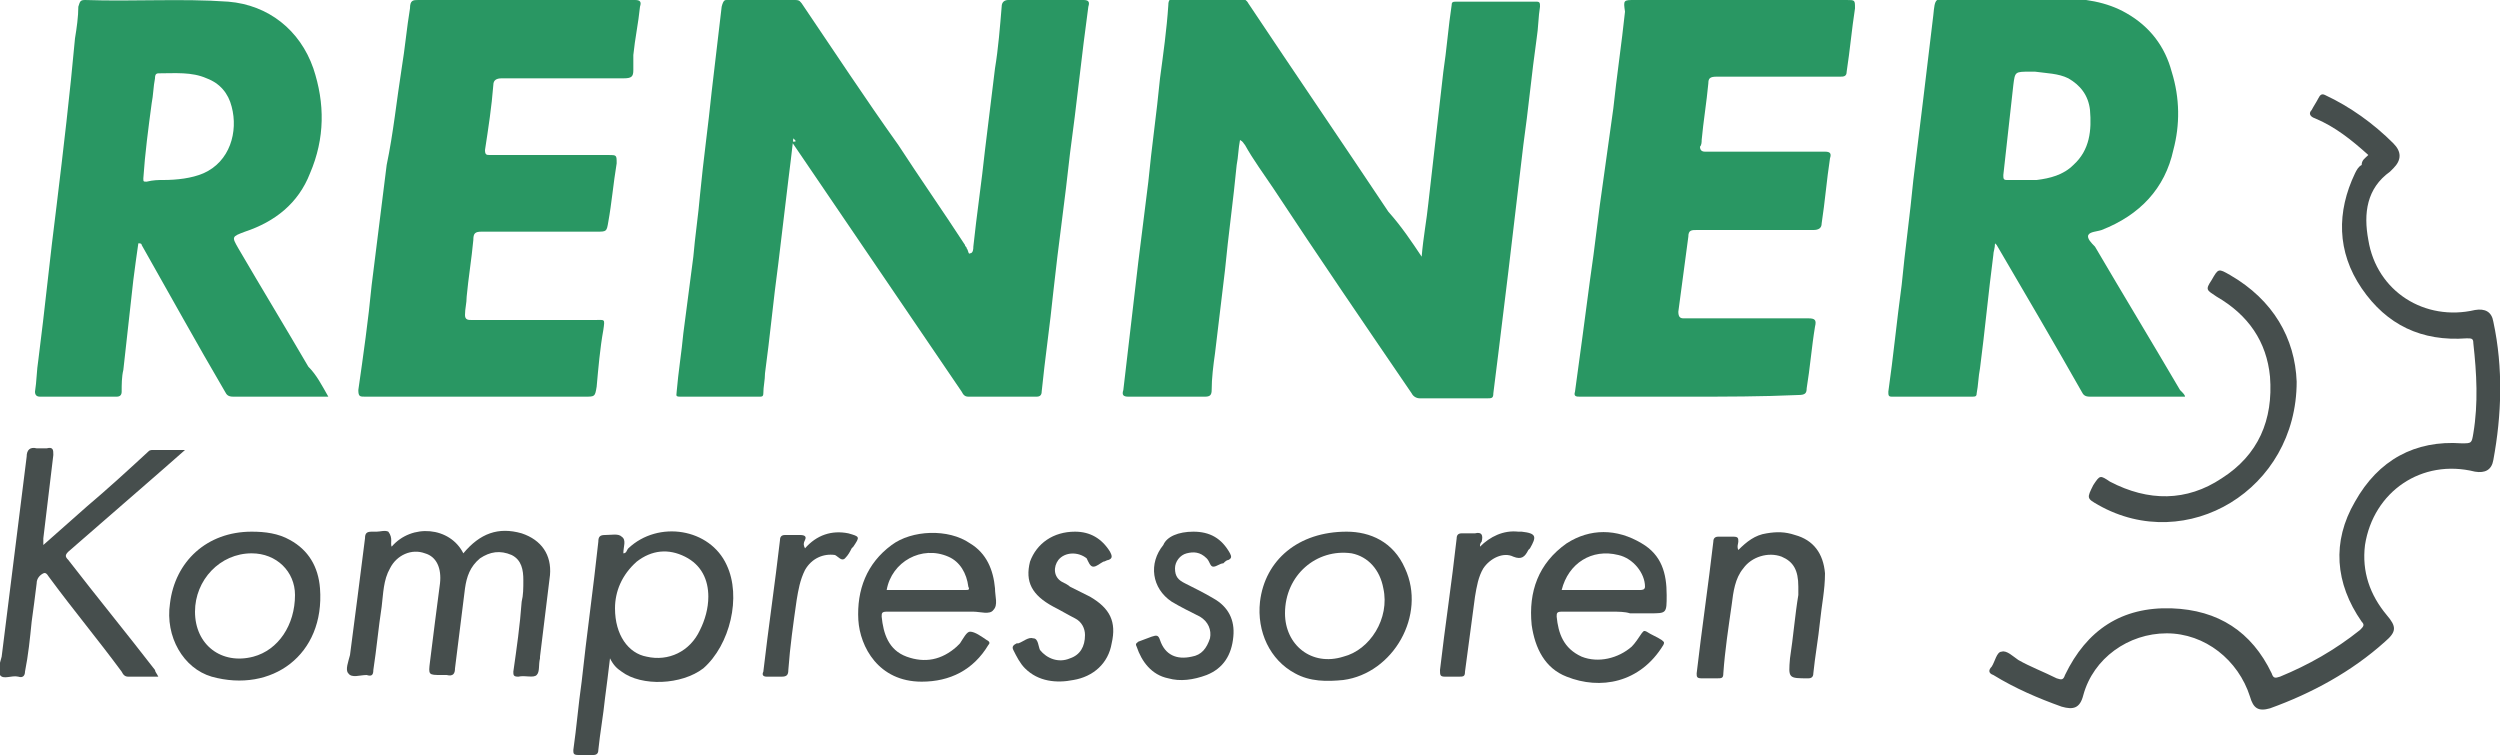
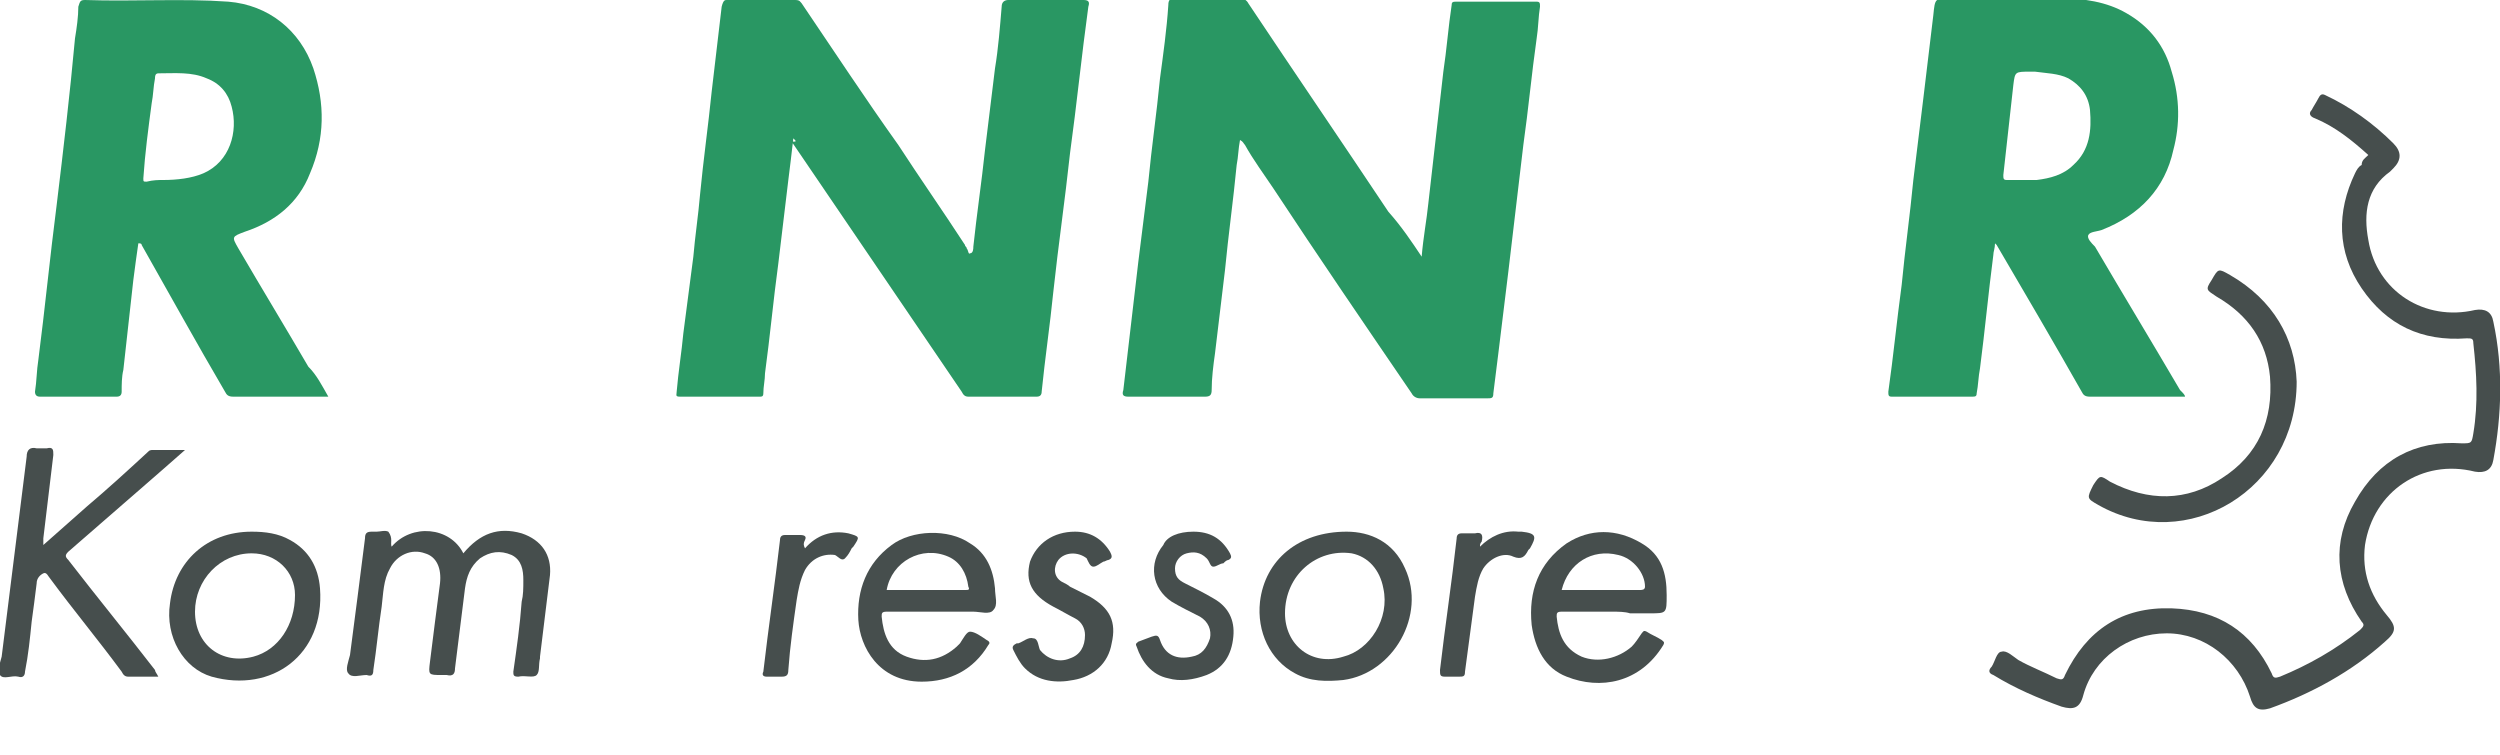
<svg xmlns="http://www.w3.org/2000/svg" version="1.1" id="Layer_1" x="0px" y="0px" viewBox="0 0 150 45.3" style="enable-background:new 0 0 150 45.3;" xml:space="preserve">
  <style type="text/css">
	.st0{fill:#299763;}
	.st1{fill:#464E4D;}
</style>
  <g>
    <path class="st0" d="M47.6,8.3c-0.1,0.9-0.2,1.7-0.3,2.5c-0.2,1.7-0.4,3.3-0.6,5c-0.3,2.2-0.5,4.4-0.8,6.6c0,0.4-0.1,0.8-0.1,1.2   c0,0.2-0.1,0.2-0.2,0.2c-1.6,0-3.2,0-4.8,0c-0.3,0-0.2-0.1-0.2-0.3c0.1-1.2,0.3-2.4,0.4-3.5c0.2-1.5,0.4-3.1,0.6-4.6   c0.1-1.2,0.3-2.5,0.4-3.7c0.2-2.1,0.5-4.2,0.7-6.2c0.2-1.7,0.4-3.4,0.6-5.1C43.4,0,43.5,0,43.6,0c1.4,0,2.7,0,4.1,0   C48,0,48,0.1,48.1,0.2c1.9,2.8,3.8,5.7,5.8,8.5c1.3,2,2.7,4,4,6c0,0.1,0.1,0.1,0.1,0.2c0.1,0.1,0.1,0.4,0.2,0.3   c0.2,0,0.2-0.3,0.2-0.4c0.2-1.9,0.5-3.9,0.7-5.8c0.2-1.6,0.4-3.3,0.6-4.9c0.2-1.2,0.3-2.5,0.4-3.7c0-0.3,0.2-0.4,0.4-0.4   c1.5,0,3,0,4.5,0c0.3,0,0.4,0.1,0.3,0.4c-0.4,2.9-0.7,5.9-1.1,8.8c-0.3,2.8-0.7,5.5-1,8.3c-0.2,2-0.5,4-0.7,6   c0,0.2-0.1,0.3-0.3,0.3c-1.4,0-2.7,0-4.1,0c-0.2,0-0.3-0.1-0.4-0.3c-3.4-5-6.8-10-10.2-15C47.8,8.5,47.8,8.5,47.6,8.3z" />
    <path class="st0" d="M85.3,15.4c0.1-1.2,0.3-2.2,0.4-3.2c0.3-2.6,0.6-5.3,0.9-7.9c0.2-1.3,0.3-2.7,0.5-4c0-0.2,0.1-0.2,0.3-0.2   c1.6,0,3.2,0,4.8,0c0.2,0,0.2,0.1,0.2,0.3c-0.1,0.6-0.1,1.3-0.2,1.9c-0.3,2.1-0.5,4.3-0.8,6.4c-0.3,2.5-0.6,5.1-0.9,7.6   c-0.2,1.6-0.4,3.3-0.6,4.9c-0.1,0.8-0.2,1.6-0.3,2.4c0,0.3-0.1,0.3-0.4,0.3c-1.3,0-2.7,0-4,0c-0.2,0-0.4-0.1-0.5-0.3   c-2.8-4.1-5.6-8.2-8.3-12.3c-0.6-0.9-1.2-1.7-1.7-2.6c-0.1-0.1-0.1-0.2-0.3-0.3c-0.1,0.5-0.1,1-0.2,1.5c-0.2,2.1-0.5,4.2-0.7,6.3   c-0.2,1.7-0.4,3.3-0.6,5c-0.1,0.7-0.2,1.5-0.2,2.2c0,0.3-0.1,0.4-0.4,0.4c-1.5,0-3,0-4.6,0c-0.3,0-0.4-0.1-0.3-0.4   c0.3-2.6,0.6-5.1,0.9-7.7c0.2-1.6,0.4-3.2,0.6-4.8c0.2-2.1,0.5-4.1,0.7-6.2c0.2-1.5,0.4-2.9,0.5-4.4c0-0.3,0.1-0.4,0.4-0.4   c1.3,0,2.6,0,3.9,0c0.2,0,0.4,0.1,0.5,0.3c2.8,4.2,5.6,8.3,8.4,12.5C84.1,13.6,84.7,14.5,85.3,15.4z" />
    <path class="st0" d="M19.7,23.8c-0.5,0-0.9,0-1.3,0c-1.5,0-2.9,0-4.4,0c-0.3,0-0.4-0.1-0.5-0.3c-1.7-2.9-3.3-5.8-5-8.8   c0-0.1-0.1-0.1-0.2-0.1C8.2,15.3,8.1,16,8,16.8c-0.2,1.8-0.4,3.6-0.6,5.4c-0.1,0.4-0.1,0.9-0.1,1.3c0,0.2-0.1,0.3-0.3,0.3   c-1.5,0-3.1,0-4.6,0c-0.2,0-0.3-0.1-0.3-0.3c0.1-0.6,0.1-1.3,0.2-1.9c0.4-3.1,0.7-6.2,1.1-9.3C3.8,9,4.2,5.6,4.5,2.3   C4.6,1.7,4.7,1,4.7,0.4C4.8,0.1,4.8,0,5.1,0c2.9,0.1,5.8-0.1,8.6,0.1c2.4,0.2,4.3,1.7,5.1,4c0.7,2.1,0.7,4.2-0.2,6.3   c-0.7,1.8-2.1,2.9-3.9,3.5c-0.8,0.3-0.8,0.3-0.4,1c1.4,2.4,2.8,4.7,4.2,7.1C19,22.5,19.3,23.1,19.7,23.8z M9.8,10.8   c0.8,0,1.7-0.1,2.4-0.4c1.6-0.7,2.1-2.5,1.7-4c-0.2-0.8-0.7-1.4-1.5-1.7c-0.9-0.4-1.9-0.3-2.9-0.3c-0.2,0-0.2,0.2-0.2,0.3   c-0.1,0.5-0.1,1-0.2,1.5c-0.2,1.5-0.4,3-0.5,4.5c0,0.2,0,0.2,0.2,0.2C9.2,10.8,9.5,10.8,9.8,10.8z" />
    <path class="st0" d="M131.1,23.8c-0.7,0-1.3,0-1.9,0c-1.3,0-2.5,0-3.8,0c-0.3,0-0.4-0.1-0.5-0.3c-1.7-3-3.4-5.9-5.1-8.8   c0,0,0,0-0.1-0.1c0,0.3-0.1,0.5-0.1,0.7c-0.3,2.3-0.5,4.5-0.8,6.8c-0.1,0.5-0.1,1-0.2,1.5c0,0.2-0.1,0.2-0.3,0.2   c-1.6,0-3.2,0-4.8,0c-0.2,0-0.2-0.1-0.2-0.3c0.3-2.1,0.5-4.2,0.8-6.4c0.2-2.1,0.5-4.2,0.7-6.3c0.2-1.6,0.4-3.3,0.6-4.9   c0.2-1.7,0.4-3.3,0.6-5c0.1-1,0.1-1,1-1c2.2,0,4.4,0,6.6,0c1.4,0,2.8,0.2,4,0.9c1.4,0.8,2.3,2,2.7,3.5c0.5,1.6,0.5,3.2,0.1,4.7   c-0.5,2.3-2,3.9-4.3,4.8c-0.3,0.1-0.7,0.1-0.8,0.3c-0.1,0.2,0.2,0.5,0.4,0.7c1.7,2.9,3.4,5.7,5.1,8.6   C131,23.6,131.1,23.7,131.1,23.8z M122.1,4.3c-0.1,0-0.2,0-0.3,0c-0.9,0-0.9,0-1,0.8c-0.2,1.8-0.4,3.6-0.6,5.4c0,0.2,0,0.3,0.2,0.3   c0.6,0,1.2,0,1.8,0c0.8-0.1,1.6-0.3,2.2-0.9c1-0.9,1.1-2.1,1-3.3c-0.1-0.9-0.6-1.5-1.3-1.9C123.5,4.4,122.8,4.4,122.1,4.3z" />
-     <path class="st0" d="M101.4,23.8c-2.2,0-4.4,0-6.6,0c-0.2,0-0.4,0-0.3-0.3c0.3-2.2,0.6-4.4,0.9-6.7c0.3-2,0.5-4,0.8-6   c0.2-1.4,0.4-2.9,0.6-4.3c0.2-1.9,0.5-3.9,0.7-5.8C97.4,0,97.4,0,98.1,0c4.2,0,8.5,0,12.7,0c0.5,0,0.5,0,0.5,0.5   c-0.2,1.3-0.3,2.5-0.5,3.8c0,0.3-0.2,0.3-0.4,0.3c-2.5,0-4.9,0-7.4,0c-0.4,0-0.5,0.1-0.5,0.4c-0.1,1.1-0.3,2.3-0.4,3.4   c0,0.1,0,0.3-0.1,0.4c0,0.2,0.1,0.3,0.3,0.3c0.8,0,1.7,0,2.5,0c1.6,0,3.1,0,4.7,0c0.3,0,0.4,0.1,0.3,0.4c-0.2,1.3-0.3,2.6-0.5,3.9   c0,0.3-0.2,0.4-0.5,0.4c-2.3,0-4.7,0-7,0c-0.3,0-0.5,0-0.5,0.4c-0.2,1.5-0.4,3-0.6,4.5c0,0.3,0.1,0.4,0.3,0.4c2.5,0,5,0,7.5,0   c0.4,0,0.5,0.1,0.4,0.5c-0.2,1.2-0.3,2.5-0.5,3.7c0,0.3-0.1,0.4-0.5,0.4C105.7,23.8,103.5,23.8,101.4,23.8   C101.4,23.8,101.4,23.8,101.4,23.8z" />
-     <path class="st0" d="M28.5,23.8c-2.2,0-4.4,0-6.6,0c-0.3,0-0.4,0-0.4-0.4c0.3-2.1,0.6-4.2,0.8-6.3c0.3-2.4,0.6-4.8,0.9-7.2   C23.6,8,23.8,6,24.1,4.1c0.2-1.2,0.3-2.4,0.5-3.6C24.6,0,24.8,0,25.1,0c3.2,0,6.4,0,9.7,0c1.1,0,2.2,0,3.3,0c0.3,0,0.4,0.1,0.3,0.4   c-0.1,1-0.3,1.9-0.4,2.9C38,3.6,38,3.9,38,4.2c0,0.4-0.1,0.5-0.6,0.5c-2.4,0-4.9,0-7.3,0c-0.3,0-0.5,0.1-0.5,0.4   c-0.1,1.3-0.3,2.6-0.5,3.9c0,0.3,0.1,0.3,0.3,0.3c2.4,0,4.7,0,7.1,0c0.5,0,0.5,0,0.5,0.5c-0.2,1.2-0.3,2.4-0.5,3.5   c-0.1,0.6-0.1,0.6-0.7,0.6c-2.3,0-4.6,0-6.9,0c-0.4,0-0.5,0.1-0.5,0.5c-0.1,1.1-0.3,2.3-0.4,3.4c0,0.4-0.1,0.7-0.1,1.1   c0,0.3,0.2,0.3,0.4,0.3c2.5,0,4.9,0,7.4,0c0.6,0,0.6-0.1,0.5,0.6c-0.2,1.1-0.3,2.3-0.4,3.4c-0.1,0.6-0.1,0.6-0.7,0.6   C32.8,23.8,30.7,23.8,28.5,23.8z" />
    <path class="st1" d="M142.1,9.3c-1-0.9-2-1.7-3.2-2.2c-0.3-0.1-0.4-0.3-0.2-0.5c0.1-0.2,0.3-0.5,0.4-0.7c0.1-0.2,0.2-0.3,0.4-0.2   c1.5,0.7,2.9,1.7,4.1,2.9c0.5,0.5,0.5,1,0,1.5c-0.1,0.1-0.1,0.1-0.2,0.2c-1.4,1-1.6,2.5-1.3,4.1c0.5,3.1,3.4,4.9,6.4,4.2   c0.6-0.1,1,0.1,1.1,0.7c0.6,2.8,0.5,5.6,0,8.3c-0.1,0.6-0.5,0.8-1.1,0.7c-3.2-0.8-6.1,1.2-6.6,4.4c-0.2,1.6,0.3,3,1.3,4.2   c0.6,0.7,0.6,1-0.1,1.6c-2,1.8-4.4,3.1-6.9,4c-0.7,0.2-1,0-1.2-0.7c-0.7-2.2-2.7-3.8-5-3.8c-2.3,0-4.4,1.5-5,3.7   c-0.2,0.8-0.6,0.9-1.3,0.7c-1.4-0.5-2.8-1.1-4.1-1.9c-0.3-0.1-0.3-0.3-0.1-0.5c0.2-0.3,0.3-0.9,0.6-0.9c0.3-0.1,0.7,0.3,1,0.5   c0.7,0.4,1.5,0.7,2.3,1.1c0.3,0.1,0.4,0.1,0.5-0.2c1.3-2.7,3.4-4.1,6.4-4c2.8,0.1,4.8,1.4,6,3.9c0.1,0.3,0.2,0.3,0.5,0.2   c1.7-0.7,3.3-1.6,4.8-2.8c0.2-0.2,0.3-0.3,0.1-0.5c-1.6-2.3-1.8-4.8-0.4-7.2c1.4-2.5,3.6-3.7,6.4-3.5c0.6,0,0.6,0,0.7-0.6   c0.3-1.8,0.2-3.6,0-5.4c0-0.3-0.1-0.3-0.4-0.3c-2.7,0.2-4.8-0.8-6.3-3c-1.5-2.2-1.5-4.6-0.4-6.9c0.1-0.2,0.2-0.4,0.4-0.5   C141.7,9.6,141.9,9.5,142.1,9.3z" />
    <path class="st1" d="M9.5,40.6c-0.7,0-1.2,0-1.8,0c-0.2,0-0.3-0.1-0.4-0.3c-1.4-1.9-2.9-3.7-4.3-5.6c-0.1-0.1-0.2-0.4-0.4-0.3   c-0.2,0.1-0.4,0.3-0.4,0.6c-0.1,0.8-0.2,1.6-0.3,2.3c-0.1,1-0.2,2-0.4,3c0,0.2-0.1,0.4-0.4,0.3c-0.4-0.1-0.9,0.2-1.1-0.1   c-0.2-0.2,0-0.7,0.1-1.1c0.5-4,1-8,1.5-12c0-0.4,0.2-0.6,0.6-0.5c0.2,0,0.4,0,0.6,0c0.4-0.1,0.4,0.1,0.4,0.4   c-0.2,1.7-0.4,3.3-0.6,5c0,0.1,0,0.2,0,0.4c0.9-0.8,1.7-1.5,2.6-2.3c1.3-1.1,2.5-2.2,3.8-3.4C8.9,27.1,9,27,9.1,27c0.6,0,1.2,0,2,0   c-0.9,0.8-1.6,1.4-2.4,2.1c-1.5,1.3-3.1,2.7-4.6,4c-0.2,0.2-0.2,0.3,0,0.5c1.7,2.2,3.5,4.4,5.2,6.6C9.3,40.3,9.4,40.4,9.5,40.6z" />
    <path class="st1" d="M23.5,32.8c1.2-1.4,3.5-1.2,4.3,0.4c1-1.2,2.1-1.6,3.5-1.2c1.2,0.4,1.8,1.3,1.7,2.5c-0.2,1.6-0.4,3.3-0.6,4.9   c0,0,0,0.1,0,0.1c-0.1,0.4,0,0.8-0.2,1c-0.2,0.2-0.7,0-1.1,0.1c-0.3,0-0.3-0.1-0.3-0.3c0.2-1.4,0.4-2.8,0.5-4.2   c0.1-0.4,0.1-0.8,0.1-1.3c0-0.6-0.1-1.2-0.7-1.5c-0.7-0.3-1.3-0.2-1.9,0.2c-0.6,0.5-0.8,1.1-0.9,1.8c-0.2,1.6-0.4,3.2-0.6,4.8   c0,0.3-0.1,0.5-0.5,0.4c-0.1,0-0.2,0-0.3,0c-0.8,0-0.8,0-0.7-0.8c0.2-1.6,0.4-3.2,0.6-4.7c0.1-0.9-0.2-1.6-0.9-1.8   c-0.8-0.3-1.7,0.1-2.1,0.9c-0.4,0.7-0.4,1.5-0.5,2.3c-0.2,1.3-0.3,2.5-0.5,3.8c0,0.3-0.1,0.4-0.4,0.3c-0.4,0-0.9,0.2-1.1-0.1   c-0.2-0.2,0-0.7,0.1-1.1c0.3-2.3,0.6-4.6,0.9-7c0-0.3,0.1-0.4,0.4-0.4c0.1,0,0.2,0,0.3,0c0.2,0,0.5-0.1,0.7,0   C23.6,32.3,23.4,32.6,23.5,32.8z" />
-     <path class="st1" d="M37.4,33.2c0.2,0,0.2-0.2,0.3-0.3c1.8-1.7,4.9-1.2,5.9,1c0.9,1.9,0.2,4.8-1.4,6.2c-1.3,1-3.7,1.1-4.9,0.2   c-0.3-0.2-0.5-0.4-0.7-0.8c-0.1,0.9-0.2,1.6-0.3,2.4c-0.1,1-0.3,2.1-0.4,3.1c0,0.2-0.1,0.3-0.3,0.3c-0.3,0-0.6,0-0.9,0   c-0.3,0-0.3-0.1-0.3-0.3c0.2-1.4,0.3-2.7,0.5-4.1c0.3-2.8,0.7-5.6,1-8.4c0-0.3,0.1-0.4,0.4-0.4c0,0,0,0,0,0c0.4,0,0.8-0.1,1,0.1   C37.6,32.4,37.4,32.8,37.4,33.2z M36.9,36.5c0,1.6,0.8,2.7,1.9,2.9c1.3,0.3,2.6-0.3,3.2-1.6c0.3-0.6,0.5-1.3,0.5-2   c0-1-0.4-1.9-1.4-2.4c-1-0.5-2-0.4-2.9,0.3C37.3,34.5,36.9,35.5,36.9,36.5z" />
    <path class="st1" d="M137.8,22.9c0,6.5-6.6,10.4-11.9,7.4c-0.7-0.4-0.7-0.4-0.3-1.2c0.4-0.6,0.4-0.6,1-0.2c2.3,1.2,4.6,1.2,6.7-0.2   c2.2-1.4,3.1-3.5,2.9-6.1c-0.2-2.1-1.3-3.7-3.2-4.8c-0.6-0.4-0.7-0.4-0.3-1c0.4-0.7,0.4-0.7,1.1-0.3   C136.4,18,137.7,20.3,137.8,22.9z" />
    <path class="st1" d="M56.2,36.7c-1,0-2,0-3,0c-0.3,0-0.3,0.1-0.3,0.3c0.1,1,0.4,2,1.5,2.4c1.1,0.4,2.1,0.2,3-0.6   c0.1-0.1,0.1-0.1,0.2-0.2c0.2-0.3,0.4-0.7,0.6-0.7c0.3,0,0.7,0.3,1,0.5c0.2,0.1,0.2,0.2,0.1,0.3c-0.9,1.5-2.3,2.2-4,2.2   c-2.6,0-3.7-2.1-3.8-3.7c-0.1-1.8,0.5-3.4,2-4.5c1.2-0.9,3.4-1,4.7-0.1c1,0.6,1.4,1.6,1.5,2.7c0,0.5,0.2,1-0.1,1.3   c-0.2,0.3-0.8,0.1-1.2,0.1C57.5,36.7,56.9,36.7,56.2,36.7z M53.2,35.4c0.1,0,0.2,0,0.4,0c1.4,0,2.9,0,4.3,0c0.2,0,0.3,0,0.2-0.2   c-0.1-0.8-0.5-1.5-1.2-1.8C55.3,32.7,53.5,33.7,53.2,35.4z" />
    <path class="st1" d="M96.7,36.7c-1,0-2,0-3,0c-0.3,0-0.3,0.1-0.3,0.3c0.1,1,0.4,1.9,1.5,2.4c1,0.4,2.2,0.1,3-0.6   c0.2-0.2,0.4-0.5,0.6-0.8c0.1-0.1,0.1-0.2,0.3-0.1c0.3,0.2,0.6,0.3,0.9,0.5c0.1,0.1,0.2,0.1,0.1,0.3c-1.4,2.3-3.8,2.7-5.8,1.9   c-1.3-0.5-1.9-1.7-2.1-3.1c-0.2-2,0.4-3.7,2.1-4.9c1.4-0.9,3-0.9,4.5,0c1.2,0.7,1.5,1.8,1.5,3.1c0,1.1,0,1.1-1,1.1   c-0.4,0-0.8,0-1.2,0C97.5,36.7,97.1,36.7,96.7,36.7z M93.7,35.4c1.6,0,3.1,0,4.7,0c0.1,0,0.3,0,0.3-0.2c0-0.8-0.7-1.7-1.6-1.9   C95.5,32.9,94.1,33.8,93.7,35.4z" />
    <path class="st1" d="M80.8,31.9c1.4,0,2.8,0.6,3.5,2.2c1.3,2.8-0.7,6.3-3.7,6.7c-1,0.1-2,0.1-2.9-0.4c-1.5-0.8-2.3-2.5-2.1-4.3   C75.9,33.6,77.9,31.9,80.8,31.9z M77.1,36.8c0,1.9,1.6,3.2,3.5,2.6c1.6-0.4,2.8-2.3,2.4-4.1c-0.2-1.1-0.9-1.9-1.9-2.1   C79,32.9,77.1,34.5,77.1,36.8z" />
    <path class="st1" d="M15.1,31.9c0.8,0,1.6,0.1,2.3,0.5c1.1,0.6,1.7,1.6,1.8,2.9c0.3,4-2.9,6.3-6.5,5.3c-1.7-0.5-2.8-2.4-2.5-4.4   C10.5,33.7,12.4,31.9,15.1,31.9z M11.7,36.7c0,2,1.6,3.2,3.5,2.7c1.5-0.4,2.5-1.9,2.5-3.7c0-1.4-1.1-2.5-2.6-2.5   C13.2,33.2,11.7,34.8,11.7,36.7z" />
-     <path class="st1" d="M104.3,33c0.5-0.5,1-0.9,1.7-1c0.6-0.1,1.1-0.1,1.7,0.1c1.1,0.3,1.7,1.1,1.8,2.3c0,1-0.2,1.9-0.3,2.9   c-0.1,1-0.3,2.1-0.4,3.1c0,0.2-0.1,0.3-0.3,0.3c-1.2,0-1.2,0-1.1-1.2c0.2-1.3,0.3-2.6,0.5-3.8c0-0.2,0-0.3,0-0.5c0-1-0.3-1.5-1-1.8   c-0.8-0.3-1.8,0-2.3,0.7c-0.5,0.6-0.6,1.4-0.7,2.2c-0.2,1.4-0.4,2.7-0.5,4.1c0,0.3-0.1,0.3-0.4,0.3c-0.3,0-0.6,0-0.9,0   c-0.3,0-0.3-0.1-0.3-0.3c0.3-2.6,0.7-5.3,1-7.9c0-0.2,0.1-0.3,0.3-0.3c0.3,0,0.6,0,0.9,0c0.3,0,0.3,0.1,0.3,0.3   C104.3,32.6,104.2,32.8,104.3,33z" />
    <path class="st1" d="M64.5,31.9c0.9,0,1.6,0.4,2.1,1.2c0.1,0.2,0.2,0.4-0.1,0.5c-0.1,0-0.2,0.1-0.3,0.1C66,33.8,65.8,34,65.6,34   c-0.2,0-0.3-0.3-0.4-0.5c-0.5-0.4-1.3-0.4-1.7,0.1c-0.3,0.4-0.3,1,0.2,1.3c0.2,0.1,0.4,0.2,0.5,0.3c0.4,0.2,0.8,0.4,1.2,0.6   c1.2,0.7,1.6,1.5,1.3,2.8c-0.2,1.2-1.1,2-2.3,2.2c-1,0.2-2.1,0.1-2.9-0.7c-0.3-0.3-0.5-0.7-0.7-1.1c-0.1-0.2,0-0.3,0.2-0.4   c0,0,0.1,0,0.1,0c0.3-0.1,0.6-0.4,0.9-0.3c0.3,0,0.3,0.5,0.4,0.7c0.4,0.5,1.1,0.8,1.8,0.5c0.6-0.2,0.9-0.7,0.9-1.4   c0-0.4-0.2-0.8-0.6-1c-0.4-0.2-0.9-0.5-1.3-0.7c-1.3-0.7-1.7-1.5-1.4-2.7C62.2,32.6,63.2,31.9,64.5,31.9z" />
    <path class="st1" d="M71.6,31.9c1,0,1.7,0.4,2.2,1.3c0.1,0.2,0.1,0.3-0.1,0.4c-0.1,0-0.2,0.1-0.3,0.2C73.2,33.8,73,34,72.8,34   c-0.2,0-0.2-0.3-0.4-0.5c-0.4-0.4-0.8-0.4-1.2-0.3c-0.4,0.1-0.7,0.5-0.7,0.9c0,0.5,0.2,0.7,0.6,0.9c0.6,0.3,1.2,0.6,1.7,0.9   c0.9,0.5,1.3,1.3,1.2,2.3c-0.1,1.1-0.6,1.9-1.6,2.3c-0.8,0.3-1.6,0.4-2.3,0.2c-1-0.2-1.6-1-1.9-1.9c-0.1-0.2,0-0.2,0.1-0.3   c0.3-0.1,0.5-0.2,0.8-0.3c0.3-0.1,0.4-0.1,0.5,0.2c0.3,0.9,1,1.2,1.9,1c0.6-0.1,0.9-0.5,1.1-1.1c0.1-0.5-0.1-1-0.6-1.3   c-0.6-0.3-1.2-0.6-1.7-0.9c-1.2-0.8-1.4-2.3-0.5-3.4C70,32.2,70.7,31.9,71.6,31.9z" />
    <path class="st1" d="M48.3,32.9c0.7-0.8,1.6-1.1,2.6-0.9c0.7,0.2,0.7,0.2,0.3,0.8c0,0-0.1,0.1-0.1,0.1c-0.1,0.2-0.2,0.4-0.4,0.6   c-0.2,0.2-0.4-0.1-0.6-0.2c-0.7-0.1-1.4,0.2-1.8,0.9c-0.3,0.6-0.4,1.2-0.5,1.8c-0.2,1.4-0.4,2.8-0.5,4.2c0,0.3-0.1,0.4-0.4,0.4   c-0.3,0-0.6,0-0.9,0c-0.2,0-0.3-0.1-0.2-0.3c0.3-2.6,0.7-5.3,1-7.9c0-0.2,0.1-0.3,0.3-0.3c0.3,0,0.6,0,0.9,0c0.3,0,0.4,0.1,0.3,0.3   C48.2,32.6,48.2,32.7,48.3,32.9z" />
    <path class="st1" d="M88.8,32.8c0.6-0.6,1.4-1,2.3-0.9c0.1,0,0.1,0,0.2,0c0.9,0.1,0.9,0.3,0.5,1c0,0-0.1,0.1-0.1,0.1   c-0.2,0.4-0.4,0.6-0.9,0.4c-0.6-0.3-1.4,0.1-1.8,0.7c-0.3,0.5-0.4,1.1-0.5,1.7c-0.2,1.5-0.4,3-0.6,4.5c0,0.3-0.1,0.3-0.4,0.3   c-0.3,0-0.5,0-0.8,0c-0.3,0-0.3-0.1-0.3-0.4c0.3-2.6,0.7-5.2,1-7.9c0-0.2,0.1-0.3,0.3-0.3c0.3,0,0.5,0,0.8,0   c0.4-0.1,0.5,0.1,0.4,0.5C88.8,32.6,88.8,32.7,88.8,32.8z" />
  </g>
</svg>